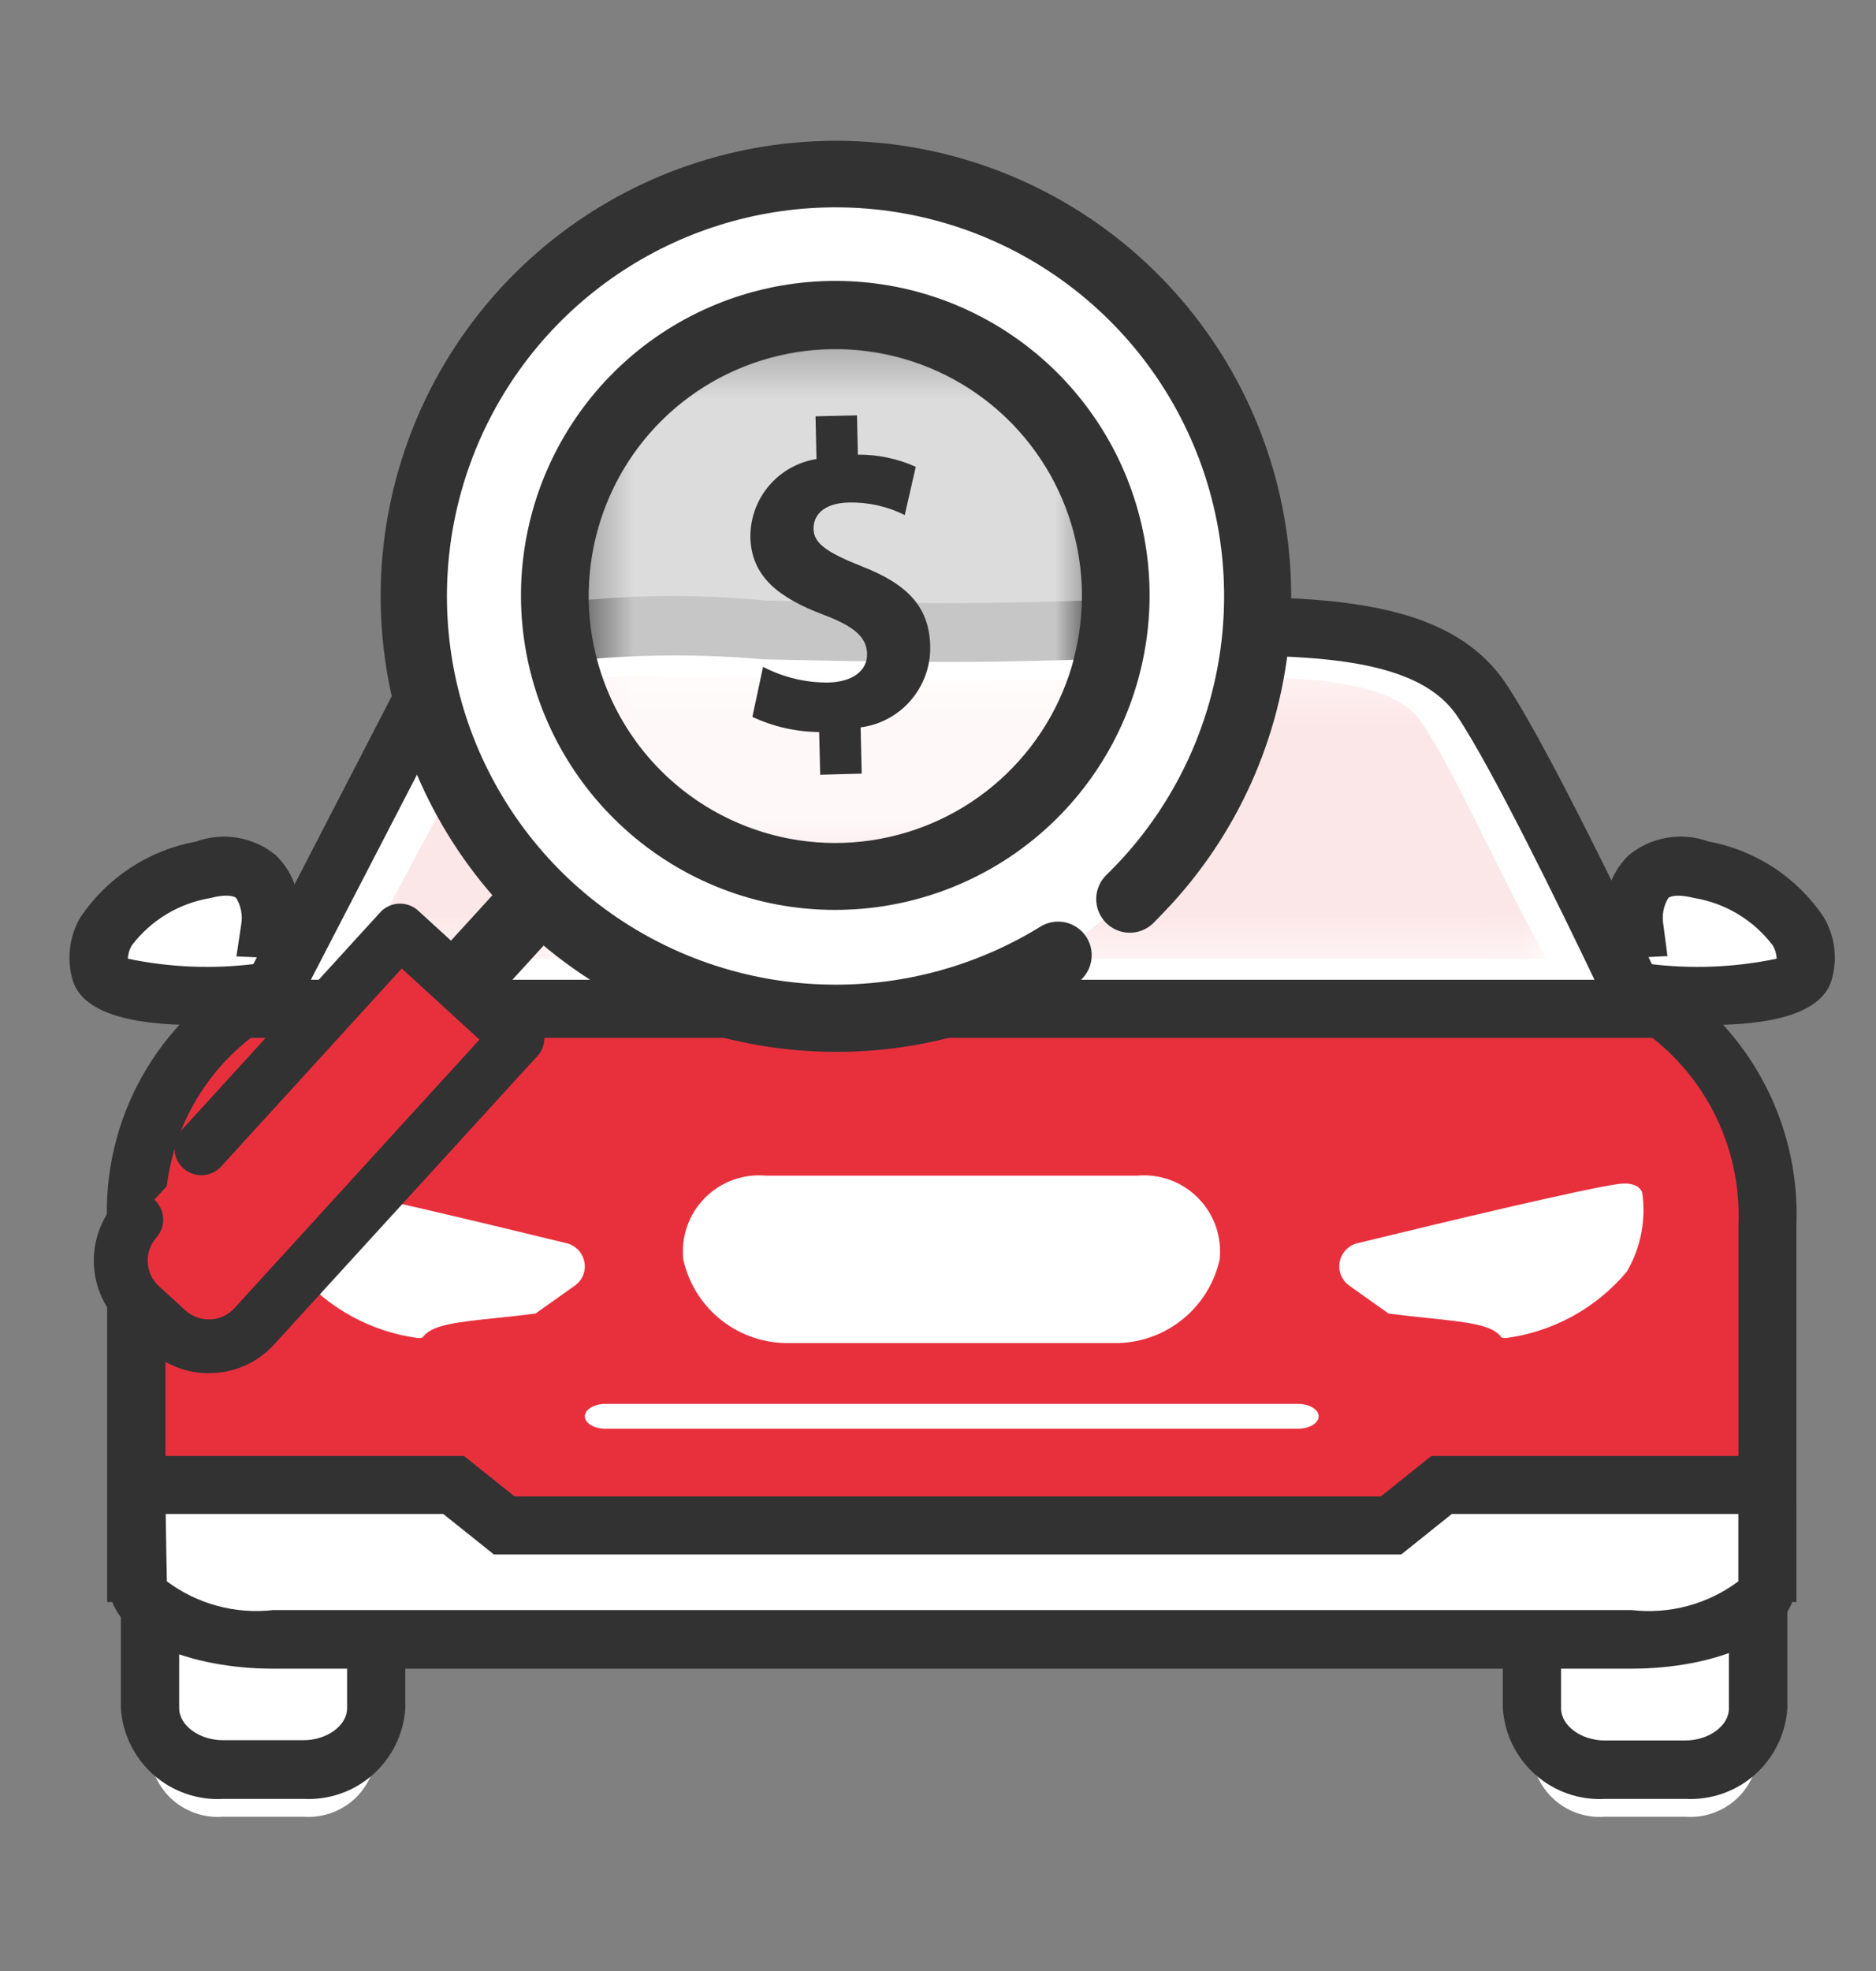
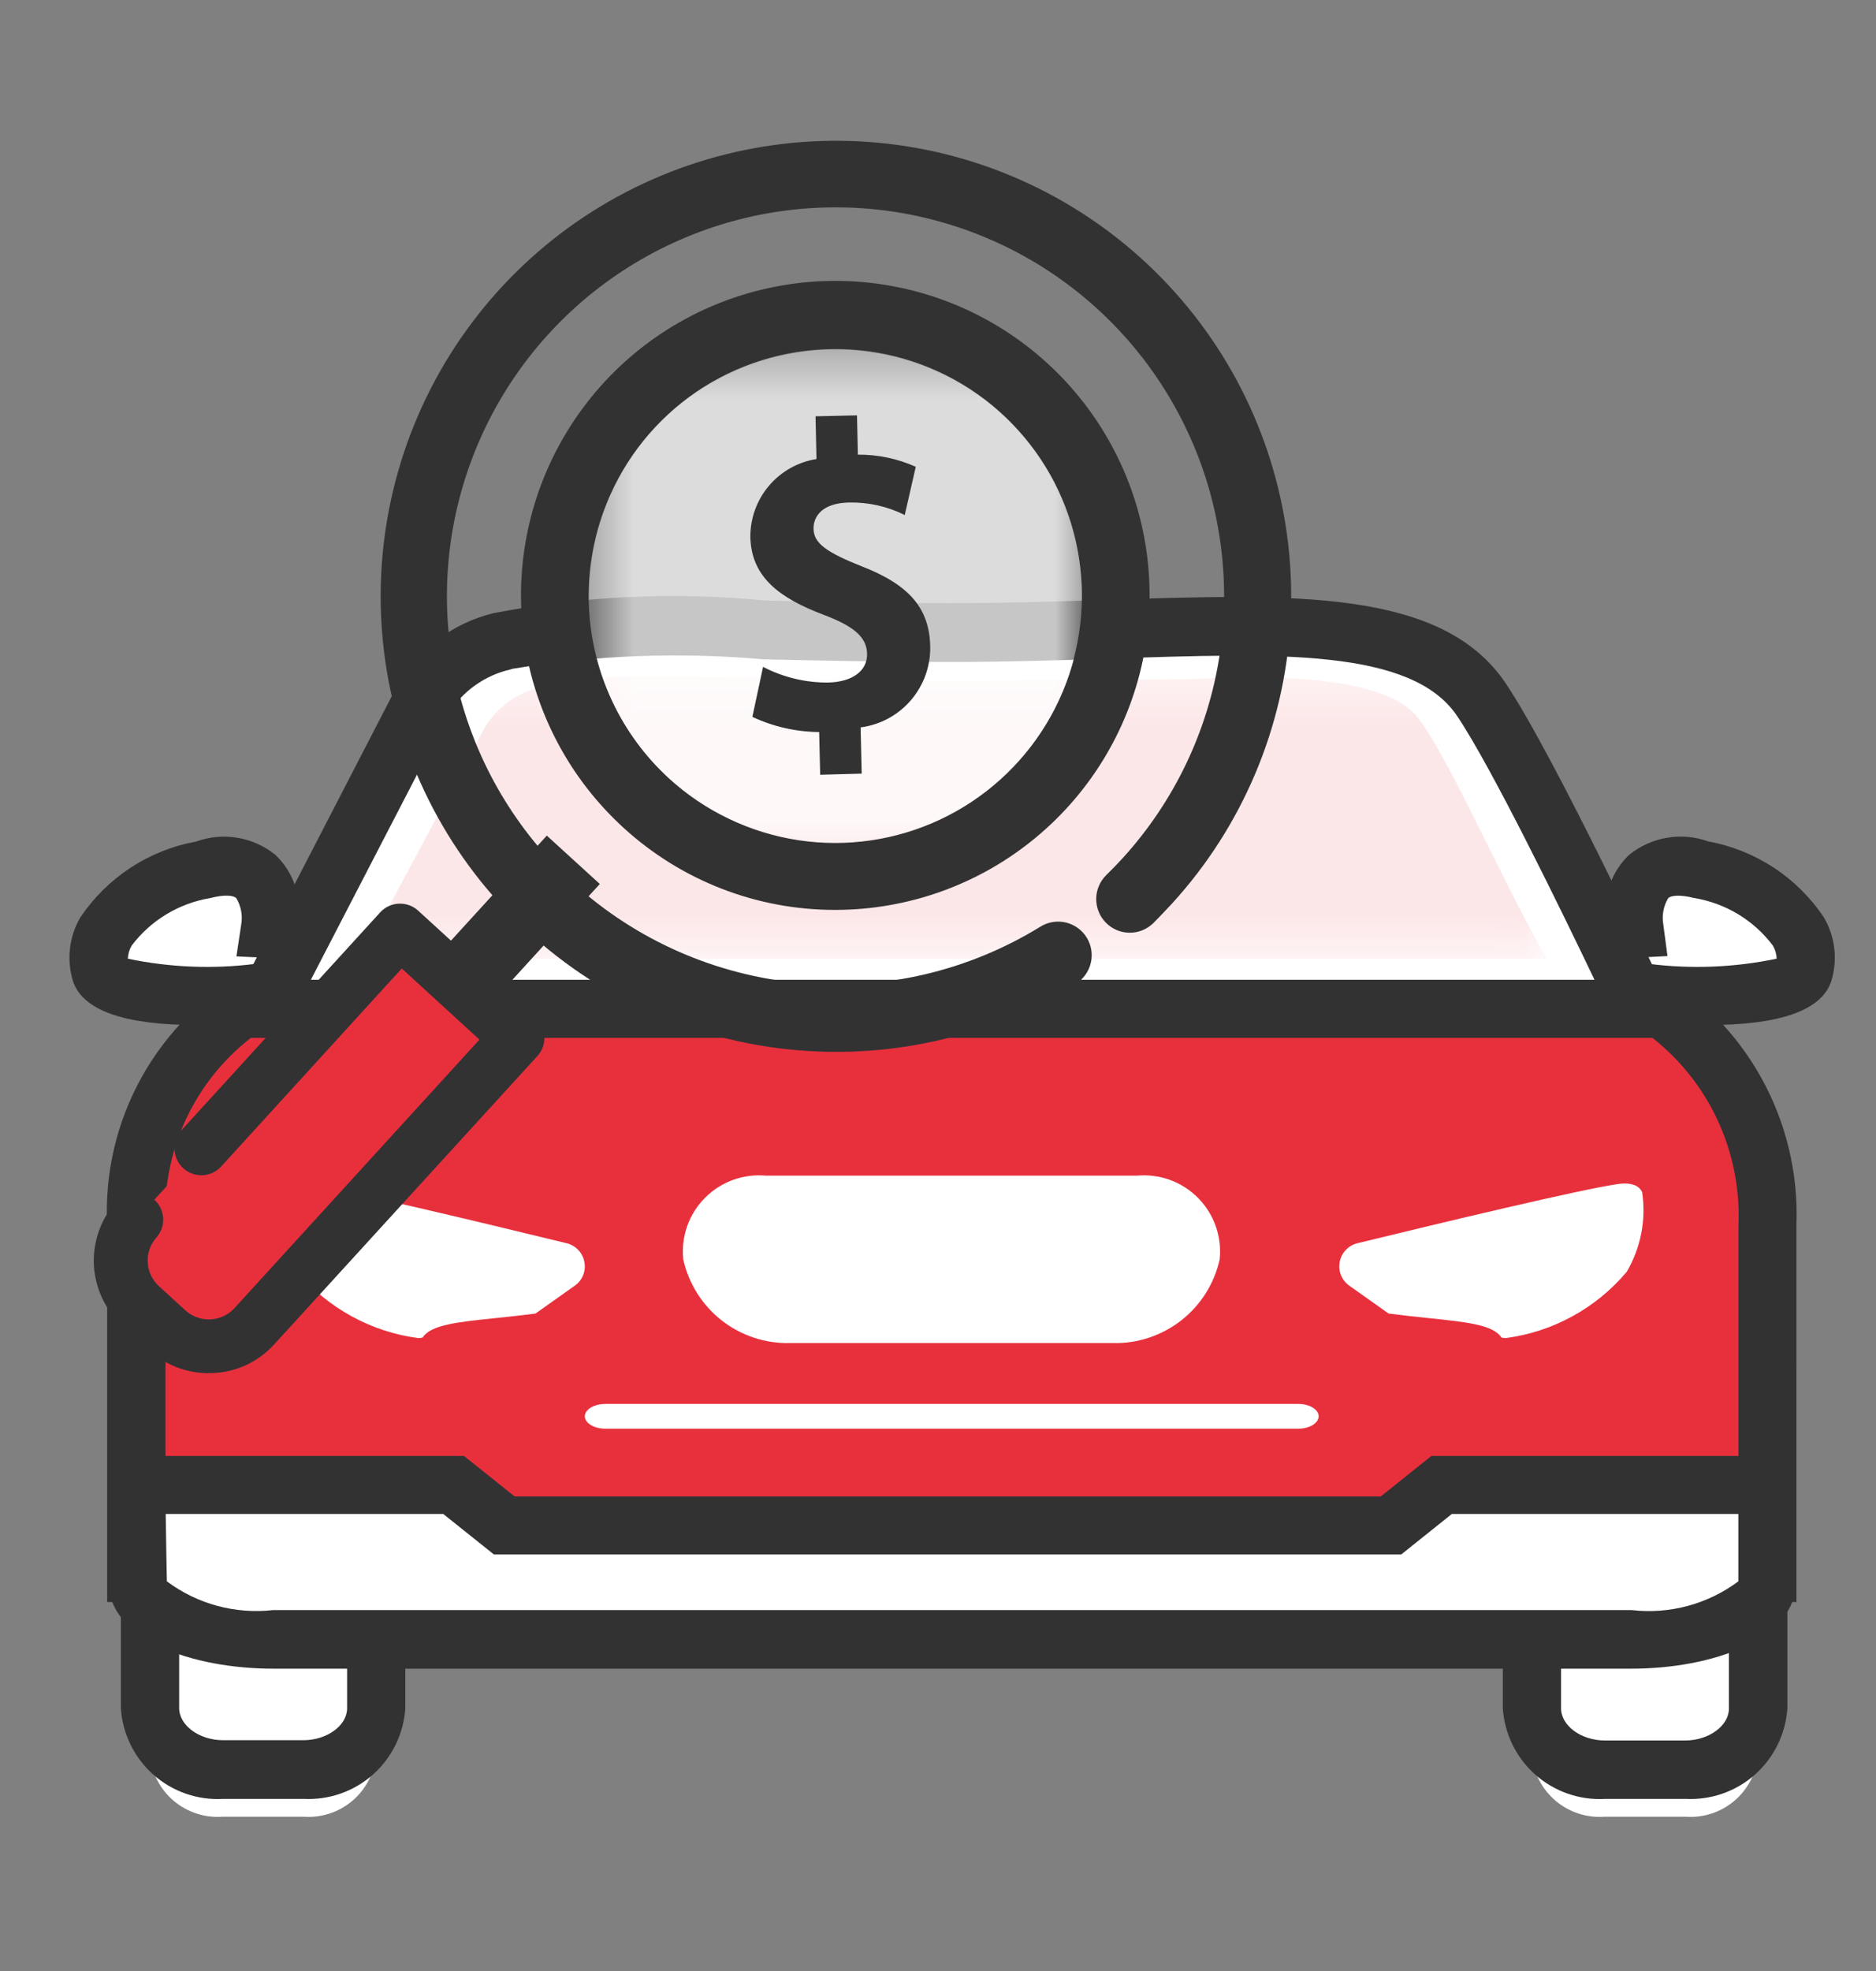
<svg xmlns="http://www.w3.org/2000/svg" width="40" height="42" viewBox="0 0 40 42" fill="none">
  <rect x="0" y="0" width="40" height="42" fill="#808080" stroke="none" />
  <g id="Clip path group">
    <mask id="mask0_64_61" style="mask-type:luminance" maskUnits="userSpaceOnUse" x="0" y="0" width="40" height="42">
      <g id="clip-path-32">
        <path id="Rectangle 6395" d="M40 0H0V41.333H40V0Z" fill="white" />
      </g>
    </mask>
    <g mask="url(#mask0_64_61)">
      <g id="Group 11349">
        <g id="Group 11348">
          <g id="Clip path group_2">
            <mask id="mask1_64_61" style="mask-type:luminance" maskUnits="userSpaceOnUse" x="0" y="0" width="41" height="43">
              <g id="clip-path-32_2">
                <path id="Rectangle 6395_2" d="M40.82 0H0.026V42.975H40.82V0Z" fill="white" />
              </g>
            </mask>
            <g mask="url(#mask1_64_61)">
              <g id="Group 11347">
                <path id="Path 10801" d="M34.048 29.118H36.098C36.437 29.091 36.772 29.199 37.031 29.417C37.291 29.636 37.454 29.947 37.485 30.285V37.404C37.45 37.782 37.267 38.132 36.976 38.377C36.685 38.621 36.309 38.742 35.93 38.712H34.219C33.84 38.742 33.464 38.621 33.172 38.376C32.881 38.131 32.698 37.781 32.662 37.402V30.284C32.694 29.946 32.857 29.635 33.117 29.417C33.376 29.199 33.71 29.091 34.048 29.118Z" fill="white" />
                <path id="Path 10802" d="M35.93 38.333H34.219C33.675 38.363 33.142 38.176 32.734 37.815C32.327 37.453 32.079 36.946 32.043 36.402V29.282C32.074 28.779 32.302 28.309 32.678 27.974C33.055 27.639 33.549 27.467 34.052 27.495H36.101C36.604 27.469 37.097 27.642 37.473 27.976C37.849 28.311 38.078 28.781 38.11 29.284V36.402C38.074 36.946 37.826 37.453 37.419 37.815C37.011 38.176 36.478 38.362 35.934 38.332M34.049 28.738C33.641 28.738 33.285 28.987 33.285 29.282V36.401C33.285 36.774 33.713 37.088 34.219 37.088H35.93C36.436 37.088 36.864 36.774 36.864 36.408V29.282C36.864 28.987 36.513 28.738 36.098 28.738H34.049Z" fill="#323233" />
                <path id="Path 10803" d="M3.196 35.761V30.284C3.228 29.946 3.391 29.635 3.65 29.417C3.909 29.199 4.244 29.092 4.582 29.118H6.631C6.969 29.092 7.304 29.199 7.563 29.418C7.823 29.636 7.986 29.947 8.018 30.285V37.405C7.982 37.783 7.799 38.132 7.509 38.377C7.218 38.621 6.842 38.742 6.464 38.712H4.753C4.374 38.742 3.998 38.621 3.706 38.376C3.415 38.131 3.232 37.781 3.196 37.402V35.217" fill="white" />
-                 <path id="Path 10804" d="M6.465 38.333H4.753C4.209 38.363 3.676 38.176 3.268 37.815C2.861 37.453 2.613 36.946 2.577 36.402V29.282C2.607 28.779 2.836 28.309 3.212 27.974C3.589 27.639 4.083 27.467 4.586 27.495H6.638C7.14 27.468 7.633 27.64 8.009 27.975C8.384 28.31 8.612 28.78 8.642 29.282V36.402C8.607 36.946 8.358 37.453 7.951 37.815C7.544 38.176 7.01 38.362 6.466 38.332M3.82 34.764V36.396C3.82 36.768 4.249 37.082 4.756 37.082H6.468C6.974 37.082 7.401 36.768 7.401 36.402V29.282C7.401 28.987 7.05 28.738 6.635 28.738H4.583C4.175 28.738 3.819 28.987 3.819 29.282L3.82 34.764Z" fill="#323233" />
+                 <path id="Path 10804" d="M6.465 38.333H4.753C4.209 38.363 3.676 38.176 3.268 37.815C2.861 37.453 2.613 36.946 2.577 36.402V29.282C3.589 27.639 4.083 27.467 4.586 27.495H6.638C7.14 27.468 7.633 27.64 8.009 27.975C8.384 28.31 8.612 28.78 8.642 29.282V36.402C8.607 36.946 8.358 37.453 7.951 37.815C7.544 38.176 7.01 38.362 6.466 38.332M3.82 34.764V36.396C3.82 36.768 4.249 37.082 4.756 37.082H6.468C6.974 37.082 7.401 36.768 7.401 36.402V29.282C7.401 28.987 7.05 28.738 6.635 28.738H4.583C4.175 28.738 3.819 28.987 3.819 29.282L3.82 34.764Z" fill="#323233" />
                <path id="Path 10805" d="M37.681 26.109C37.72 25.124 37.489 24.147 37.013 23.284C36.537 22.422 35.834 21.705 34.979 21.214H5.607C4.745 21.696 4.035 22.41 3.557 23.275C3.079 24.141 2.854 25.122 2.905 26.109V33.515H37.681V26.109Z" fill="#E8303D" />
                <path id="Path 10806" d="M38.304 34.138H2.285V26.114C2.229 25.008 2.486 23.907 3.028 22.94C3.57 21.973 4.374 21.179 5.347 20.649L5.471 20.592H35.123L35.251 20.655C36.214 21.195 37.009 21.991 37.547 22.955C38.086 23.919 38.347 25.013 38.303 26.116L38.304 34.138ZM3.529 32.893H37.067V26.109C37.103 25.262 36.916 24.42 36.523 23.668C36.13 22.917 35.545 22.283 34.828 21.83H5.761C5.038 22.276 4.45 22.91 4.057 23.663C3.664 24.416 3.482 25.261 3.529 26.109V32.893Z" fill="#323233" />
                <path id="Path 10807" d="M5.757 19.791C5.757 19.791 6.008 18.113 4.33 18.532C2.652 18.951 1.897 19.958 2.154 20.708C2.411 21.457 5.776 21.128 5.776 21.128L6.768 19.831L5.757 19.791Z" fill="white" />
                <path id="Path 10808" d="M4.196 21.843C2.649 21.843 1.764 21.53 1.557 20.91C1.487 20.685 1.465 20.448 1.492 20.214C1.518 19.98 1.593 19.754 1.712 19.55C1.994 19.13 2.358 18.77 2.781 18.492C3.205 18.214 3.68 18.024 4.178 17.934C4.461 17.83 4.767 17.802 5.064 17.852C5.362 17.902 5.641 18.029 5.875 18.219C6.146 18.479 6.319 18.823 6.366 19.196L7.984 19.269L6.103 21.725L5.831 21.752C5.223 21.813 4.679 21.843 4.2 21.843M2.726 20.429C3.62 20.616 4.539 20.653 5.445 20.539L5.549 20.403L5.041 20.38L5.143 19.7C5.177 19.506 5.139 19.306 5.037 19.137C4.977 19.083 4.801 19.054 4.484 19.137C3.816 19.247 3.215 19.61 2.807 20.15C2.757 20.235 2.729 20.332 2.727 20.43" fill="#323233" />
                <path id="Path 10809" d="M34.852 19.791C34.852 19.791 34.6 18.113 36.278 18.532C37.956 18.951 38.711 19.958 38.454 20.708C38.197 21.457 34.832 21.128 34.832 21.128L33.84 19.831L34.852 19.791Z" fill="white" />
                <path id="Path 10810" d="M36.41 21.842C35.928 21.842 35.385 21.811 34.778 21.751L34.506 21.725L32.624 19.269L34.242 19.196C34.289 18.824 34.463 18.479 34.733 18.219C34.966 18.029 35.244 17.903 35.541 17.852C35.837 17.801 36.142 17.828 36.425 17.93C36.923 18.021 37.398 18.212 37.822 18.49C38.245 18.768 38.609 19.129 38.89 19.551C39.009 19.754 39.084 19.98 39.111 20.214C39.138 20.448 39.115 20.685 39.045 20.91C38.839 21.53 37.957 21.843 36.407 21.843M35.161 20.539C36.068 20.653 36.987 20.616 37.881 20.429C37.879 20.33 37.851 20.234 37.801 20.149C37.393 19.608 36.792 19.246 36.124 19.136C35.807 19.056 35.631 19.085 35.571 19.136C35.468 19.305 35.431 19.505 35.465 19.7L35.554 20.373L35.058 20.399L35.161 20.539Z" fill="#323233" />
                <path id="Path 10811" d="M31.589 14.907C30.106 12.701 25.659 13.472 20.303 13.472C15.576 13.472 12.025 13.159 10.716 13.658C10.364 13.741 10.033 13.895 9.742 14.109C9.451 14.324 9.206 14.595 9.023 14.907L5.623 21.495H34.996C34.996 21.495 32.616 16.432 31.589 14.907Z" fill="white" />
                <path id="Path 10812" d="M35.957 22.116H4.589L8.464 14.621C8.682 14.236 8.975 13.9 9.328 13.633C9.68 13.366 10.083 13.174 10.512 13.068C12.422 12.699 14.375 12.607 16.312 12.796C17.5 12.822 18.849 12.852 20.296 12.852C21.452 12.852 22.556 12.817 23.625 12.781C27.608 12.652 30.752 12.55 32.105 14.561C33.149 16.116 35.45 21.024 35.546 21.233L35.957 22.116ZM6.628 20.878H33.998C33.275 19.367 31.804 16.351 31.07 15.259C30.102 13.819 27.262 13.911 23.663 14.035C22.584 14.07 21.471 14.106 20.294 14.106C18.834 14.106 17.478 14.076 16.283 14.05C14.497 13.892 12.697 13.959 10.928 14.251L10.882 14.266C10.611 14.328 10.356 14.443 10.13 14.604C9.904 14.765 9.712 14.969 9.566 15.204L6.628 20.878Z" fill="#323233" />
                <g id="Group 11343" opacity="0.12">
                  <g id="Group 11342">
                    <g id="Clip path group_3">
                      <mask id="mask2_64_61" style="mask-type:luminance" maskUnits="userSpaceOnUse" x="7" y="14" width="26" height="7">
                        <g id="clip-path-34">
                          <path id="Rectangle 6390" d="M32.987 14.405H7.698V20.43H32.987V14.405Z" fill="white" />
                        </g>
                      </mask>
                      <g mask="url(#mask2_64_61)">
                        <g id="Group 11341">
                          <path id="Path 10813" d="M32.987 20.434H7.694L10.356 15.468C10.635 15.039 11.072 14.738 11.573 14.629H11.59H11.608C12.424 14.447 13.261 14.375 14.097 14.415C14.64 14.415 15.274 14.425 15.942 14.439L16.423 14.45C17.491 14.473 18.701 14.5 20.005 14.5H20.038C20.75 14.5 21.444 14.5 22.092 14.491L22.984 14.482H23.584C24.139 14.482 24.661 14.474 25.145 14.474C25.908 14.474 29.382 14.166 30.247 15.311C30.927 16.218 31.962 18.642 32.987 20.447" fill="#E8303D" />
                        </g>
                      </g>
                    </g>
                  </g>
                </g>
                <path id="Path 10814" d="M27.169 34.936H34.796C36.391 34.936 37.684 34.392 37.684 33.721C37.684 33.051 37.673 32.164 37.673 31.645H30.738L29.66 32.508H10.749L9.669 31.645H2.906C2.906 32.189 2.935 33.721 2.935 33.721C2.935 34.392 4.228 34.936 5.823 34.936H27.172H27.169Z" fill="white" />
                <path id="Path 10815" d="M34.793 35.558H5.829C4.084 35.558 2.319 34.927 2.319 33.723C2.319 33.671 2.29 32.185 2.29 31.646V31.025H9.893L10.973 31.888H29.441L30.519 31.025H38.289V31.646C38.289 31.888 38.289 32.211 38.289 32.553C38.289 32.946 38.289 33.369 38.289 33.723C38.289 34.927 36.521 35.558 34.779 35.558M3.558 33.697C4.208 34.182 5.019 34.401 5.825 34.309H34.789C35.598 34.403 36.412 34.184 37.065 33.697C37.065 33.346 37.065 32.938 37.065 32.554C37.065 32.455 37.065 32.356 37.065 32.261H30.956L29.877 33.124H10.531L9.451 32.261H3.533C3.541 32.867 3.556 33.611 3.558 33.697Z" fill="#323233" />
                <path id="Path 10816" d="M12.907 30.444C12.666 30.444 12.47 30.326 12.47 30.18C12.47 30.035 12.666 29.916 12.907 29.916H27.68C27.922 29.916 28.116 30.035 28.116 30.18C28.116 30.326 27.92 30.444 27.68 30.444H12.907Z" fill="white" />
                <path id="Path 10817" d="M11.418 27.99C11.123 28.029 10.838 28.059 10.577 28.086C9.741 28.173 9.189 28.23 9.011 28.501C8.98 28.511 8.948 28.515 8.915 28.513C7.911 28.38 6.993 27.877 6.34 27.102C6.038 26.59 5.922 25.989 6.011 25.402C6.034 25.357 6.102 25.22 6.378 25.22C6.424 25.22 6.469 25.223 6.514 25.229C7.278 25.334 10.294 26.056 12.081 26.492C12.176 26.515 12.262 26.565 12.33 26.636C12.397 26.706 12.442 26.795 12.46 26.891C12.479 26.986 12.469 27.085 12.432 27.176C12.395 27.266 12.332 27.344 12.252 27.399L11.418 27.99Z" fill="white" />
                <path id="Path 10818" d="M29.607 27.99C29.902 28.029 30.186 28.059 30.447 28.086C31.283 28.173 31.835 28.23 32.014 28.501C32.044 28.511 32.076 28.515 32.109 28.513C33.113 28.38 34.031 27.877 34.684 27.102C34.986 26.59 35.102 25.989 35.013 25.402C34.99 25.357 34.922 25.22 34.646 25.22C34.601 25.22 34.555 25.223 34.51 25.229C33.746 25.334 30.73 26.056 28.943 26.492C28.848 26.515 28.762 26.565 28.695 26.636C28.628 26.707 28.583 26.795 28.565 26.891C28.547 26.987 28.557 27.086 28.594 27.176C28.631 27.266 28.693 27.344 28.773 27.399L29.607 27.99Z" fill="white" />
                <path id="Path 10819" d="M23.743 28.619H16.845C16.317 28.632 15.802 28.461 15.386 28.136C14.971 27.81 14.682 27.35 14.568 26.835C14.544 26.596 14.572 26.355 14.652 26.128C14.732 25.902 14.861 25.696 15.03 25.526C15.2 25.355 15.404 25.224 15.63 25.142C15.856 25.061 16.097 25.03 16.336 25.052H24.238C24.477 25.03 24.718 25.061 24.944 25.142C25.17 25.224 25.375 25.355 25.544 25.526C25.713 25.696 25.842 25.902 25.922 26.128C26.002 26.355 26.03 26.596 26.006 26.835C25.892 27.35 25.603 27.81 25.188 28.135C24.773 28.46 24.258 28.632 23.731 28.619" fill="white" />
                <path id="Path 10820" d="M27.865 22.843C27.855 22.846 27.844 22.846 27.833 22.843C27.839 22.844 27.844 22.844 27.849 22.843H27.865H27.895C27.887 22.844 27.88 22.844 27.872 22.843" fill="#E8303D" />
                <path id="Rectangle 6392" d="M11.659 17.806L7.486 22.377L8.615 23.408L12.789 18.837L11.659 17.806Z" fill="#323233" />
-                 <path id="Path 10822" d="M24.086 19.158C24.214 19.033 24.339 18.904 24.461 18.771C25.995 17.087 26.834 14.884 26.806 12.605C26.779 10.327 25.889 8.145 24.314 6.498C22.74 4.851 20.599 3.863 18.325 3.733C16.05 3.603 13.811 4.341 12.06 5.798C10.308 7.255 9.175 9.322 8.888 11.582C8.602 13.842 9.184 16.127 10.517 17.975C11.849 19.823 13.834 21.096 16.069 21.537C18.304 21.979 20.623 21.556 22.558 20.354M13.783 17.115C12.911 16.318 12.294 15.281 12.011 14.133C11.728 12.986 11.792 11.781 12.194 10.669C12.596 9.558 13.319 8.591 14.27 7.891C15.222 7.19 16.36 6.788 17.541 6.734C18.721 6.681 19.891 6.978 20.902 7.589C21.914 8.2 22.721 9.098 23.222 10.168C23.724 11.238 23.897 12.432 23.719 13.601C23.541 14.769 23.022 15.858 22.225 16.731C21.156 17.901 19.666 18.599 18.084 18.671C16.501 18.742 14.954 18.183 13.783 17.115Z" fill="white" />
                <path id="Path 10828" d="M17.825 22.414C15.598 22.414 13.438 21.649 11.709 20.246C9.979 18.843 8.784 16.888 8.325 14.709C7.866 12.53 8.17 10.259 9.186 8.277C10.203 6.295 11.869 4.723 13.907 3.825C15.945 2.927 18.23 2.756 20.378 3.342C22.527 3.928 24.409 5.236 25.708 7.045C27.007 8.853 27.644 11.054 27.514 13.277C27.383 15.501 26.491 17.611 24.989 19.255C24.856 19.398 24.722 19.538 24.589 19.673C24.521 19.738 24.442 19.79 24.354 19.825C24.267 19.859 24.173 19.877 24.079 19.875C23.985 19.874 23.892 19.854 23.806 19.817C23.719 19.779 23.641 19.725 23.576 19.658C23.51 19.59 23.458 19.511 23.424 19.423C23.389 19.336 23.372 19.242 23.373 19.148C23.375 19.054 23.394 18.961 23.432 18.875C23.469 18.788 23.523 18.71 23.59 18.645C23.708 18.53 23.822 18.412 23.934 18.29C25.039 17.079 25.76 15.569 26.006 13.949C26.253 12.329 26.013 10.672 25.317 9.188C24.622 7.704 23.502 6.46 22.1 5.612C20.697 4.765 19.075 4.352 17.438 4.427C15.801 4.501 14.223 5.06 12.903 6.031C11.583 7.003 10.581 8.344 10.024 9.885C9.466 11.426 9.378 13.097 9.77 14.688C10.163 16.279 11.018 17.718 12.229 18.823C13.564 20.035 15.257 20.78 17.052 20.947C18.848 21.113 20.648 20.692 22.184 19.746C22.264 19.696 22.352 19.663 22.445 19.648C22.538 19.633 22.633 19.636 22.724 19.657C22.816 19.679 22.902 19.718 22.979 19.773C23.055 19.828 23.12 19.897 23.17 19.977C23.219 20.057 23.253 20.146 23.268 20.239C23.283 20.332 23.28 20.427 23.258 20.518C23.237 20.61 23.197 20.696 23.142 20.773C23.088 20.849 23.018 20.914 22.938 20.963C21.404 21.914 19.634 22.417 17.829 22.414M17.807 19.389C16.139 19.391 14.531 18.768 13.299 17.643C12.143 16.59 11.39 15.166 11.173 13.617C10.956 12.068 11.288 10.492 12.111 9.162C12.933 7.832 14.195 6.831 15.678 6.334C17.161 5.836 18.771 5.873 20.23 6.437C21.688 7.002 22.903 8.059 23.665 9.426C24.426 10.792 24.685 12.382 24.397 13.919C24.11 15.456 23.294 16.845 22.09 17.844C20.887 18.843 19.372 19.389 17.807 19.389ZM14.265 16.588C15.033 17.29 15.992 17.747 17.02 17.904C18.048 18.06 19.1 17.907 20.042 17.466C20.983 17.025 21.773 16.314 22.311 15.424C22.849 14.534 23.111 13.504 23.063 12.465C23.016 11.426 22.662 10.424 22.045 9.587C21.428 8.749 20.577 8.113 19.599 7.759C18.621 7.405 17.56 7.349 16.55 7.599C15.54 7.848 14.627 8.391 13.926 9.159C12.988 10.19 12.497 11.551 12.56 12.944C12.624 14.336 13.237 15.647 14.265 16.588Z" fill="#323233" />
                <path id="Path 10824" d="M4.292 24.47L8.53 19.829L11.034 22.115L5.424 28.26C5.189 28.517 4.861 28.671 4.512 28.686C4.164 28.702 3.823 28.579 3.566 28.344L3.004 27.831C2.751 27.601 2.597 27.281 2.576 26.939C2.555 26.597 2.669 26.26 2.892 26.001" fill="#E8303D" />
                <path id="Path 10825" d="M4.451 29.262C3.981 29.263 3.527 29.087 3.18 28.769L2.619 28.256C2.254 27.926 2.033 27.467 2.003 26.976C1.974 26.485 2.137 26.003 2.459 25.631C2.507 25.571 2.567 25.521 2.634 25.485C2.702 25.448 2.777 25.426 2.853 25.419C2.93 25.412 3.007 25.42 3.081 25.443C3.154 25.467 3.222 25.505 3.28 25.555C3.339 25.605 3.386 25.666 3.42 25.735C3.455 25.804 3.474 25.879 3.479 25.956C3.483 26.033 3.472 26.11 3.447 26.182C3.421 26.255 3.38 26.322 3.328 26.378C3.202 26.524 3.138 26.714 3.15 26.906C3.161 27.099 3.248 27.279 3.391 27.409L3.952 27.922C4.098 28.055 4.29 28.124 4.486 28.115C4.683 28.106 4.868 28.019 5 27.874L10.223 22.153L8.566 20.638L4.716 24.857C4.614 24.969 4.471 25.036 4.319 25.043C4.167 25.05 4.019 24.996 3.906 24.893C3.794 24.791 3.727 24.648 3.72 24.496C3.713 24.344 3.767 24.196 3.87 24.083L8.106 19.442C8.208 19.33 8.351 19.263 8.503 19.256C8.654 19.249 8.803 19.302 8.915 19.404L11.421 21.693C11.476 21.743 11.521 21.805 11.553 21.873C11.586 21.941 11.604 22.015 11.607 22.09C11.611 22.166 11.599 22.241 11.574 22.312C11.548 22.383 11.509 22.448 11.458 22.503L5.848 28.646C5.682 28.83 5.48 28.978 5.256 29.084C5.031 29.189 4.788 29.249 4.54 29.259H4.452" fill="#323233" />
                <g id="Group 11346" opacity="0.72">
                  <g id="Group 11345">
                    <g id="Clip path group_4">
                      <mask id="mask3_64_61" style="mask-type:luminance" maskUnits="userSpaceOnUse" x="12" y="7" width="12" height="11">
                        <g id="clip-path-35">
                          <path id="Rectangle 6393" d="M23.069 7.443H12.553V17.961H23.069V7.443Z" fill="white" />
                        </g>
                      </mask>
                      <g mask="url(#mask3_64_61)">
                        <g id="Group 11344">
                          <path id="Path 10826" d="M14.265 16.579C13.496 15.878 12.954 14.965 12.704 13.955C12.455 12.945 12.511 11.884 12.865 10.906C13.219 9.928 13.855 9.077 14.692 8.46C15.53 7.843 16.532 7.489 17.571 7.442C18.61 7.394 19.639 7.656 20.53 8.194C21.42 8.732 22.131 9.522 22.572 10.463C23.013 11.405 23.166 12.457 23.009 13.485C22.853 14.513 22.395 15.472 21.694 16.24C20.754 17.27 19.443 17.884 18.049 17.948C16.656 18.012 15.295 17.519 14.265 16.579Z" fill="white" />
                        </g>
                      </g>
                    </g>
                  </g>
                </g>
                <path id="Path 10827" d="M17.488 16.509L17.466 15.599C16.974 15.595 16.488 15.485 16.042 15.276L16.27 14.21C16.7 14.434 17.178 14.549 17.662 14.544C18.173 14.532 18.495 14.296 18.488 13.932C18.48 13.568 18.192 13.338 17.554 13.098C16.621 12.744 16.018 12.298 15.999 11.443C15.997 11.043 16.137 10.656 16.396 10.351C16.655 10.046 17.014 9.844 17.409 9.782L17.389 8.871L18.273 8.851L18.291 9.688C18.717 9.685 19.138 9.773 19.526 9.947L19.291 10.975C18.922 10.79 18.513 10.699 18.099 10.708C17.545 10.72 17.341 10.992 17.346 11.271C17.353 11.579 17.625 11.77 18.381 12.071C19.412 12.471 19.817 12.982 19.834 13.776C19.842 14.196 19.695 14.604 19.421 14.922C19.148 15.24 18.766 15.446 18.35 15.5L18.373 16.485L17.488 16.509Z" fill="#323233" />
              </g>
            </g>
          </g>
        </g>
      </g>
    </g>
  </g>
</svg>